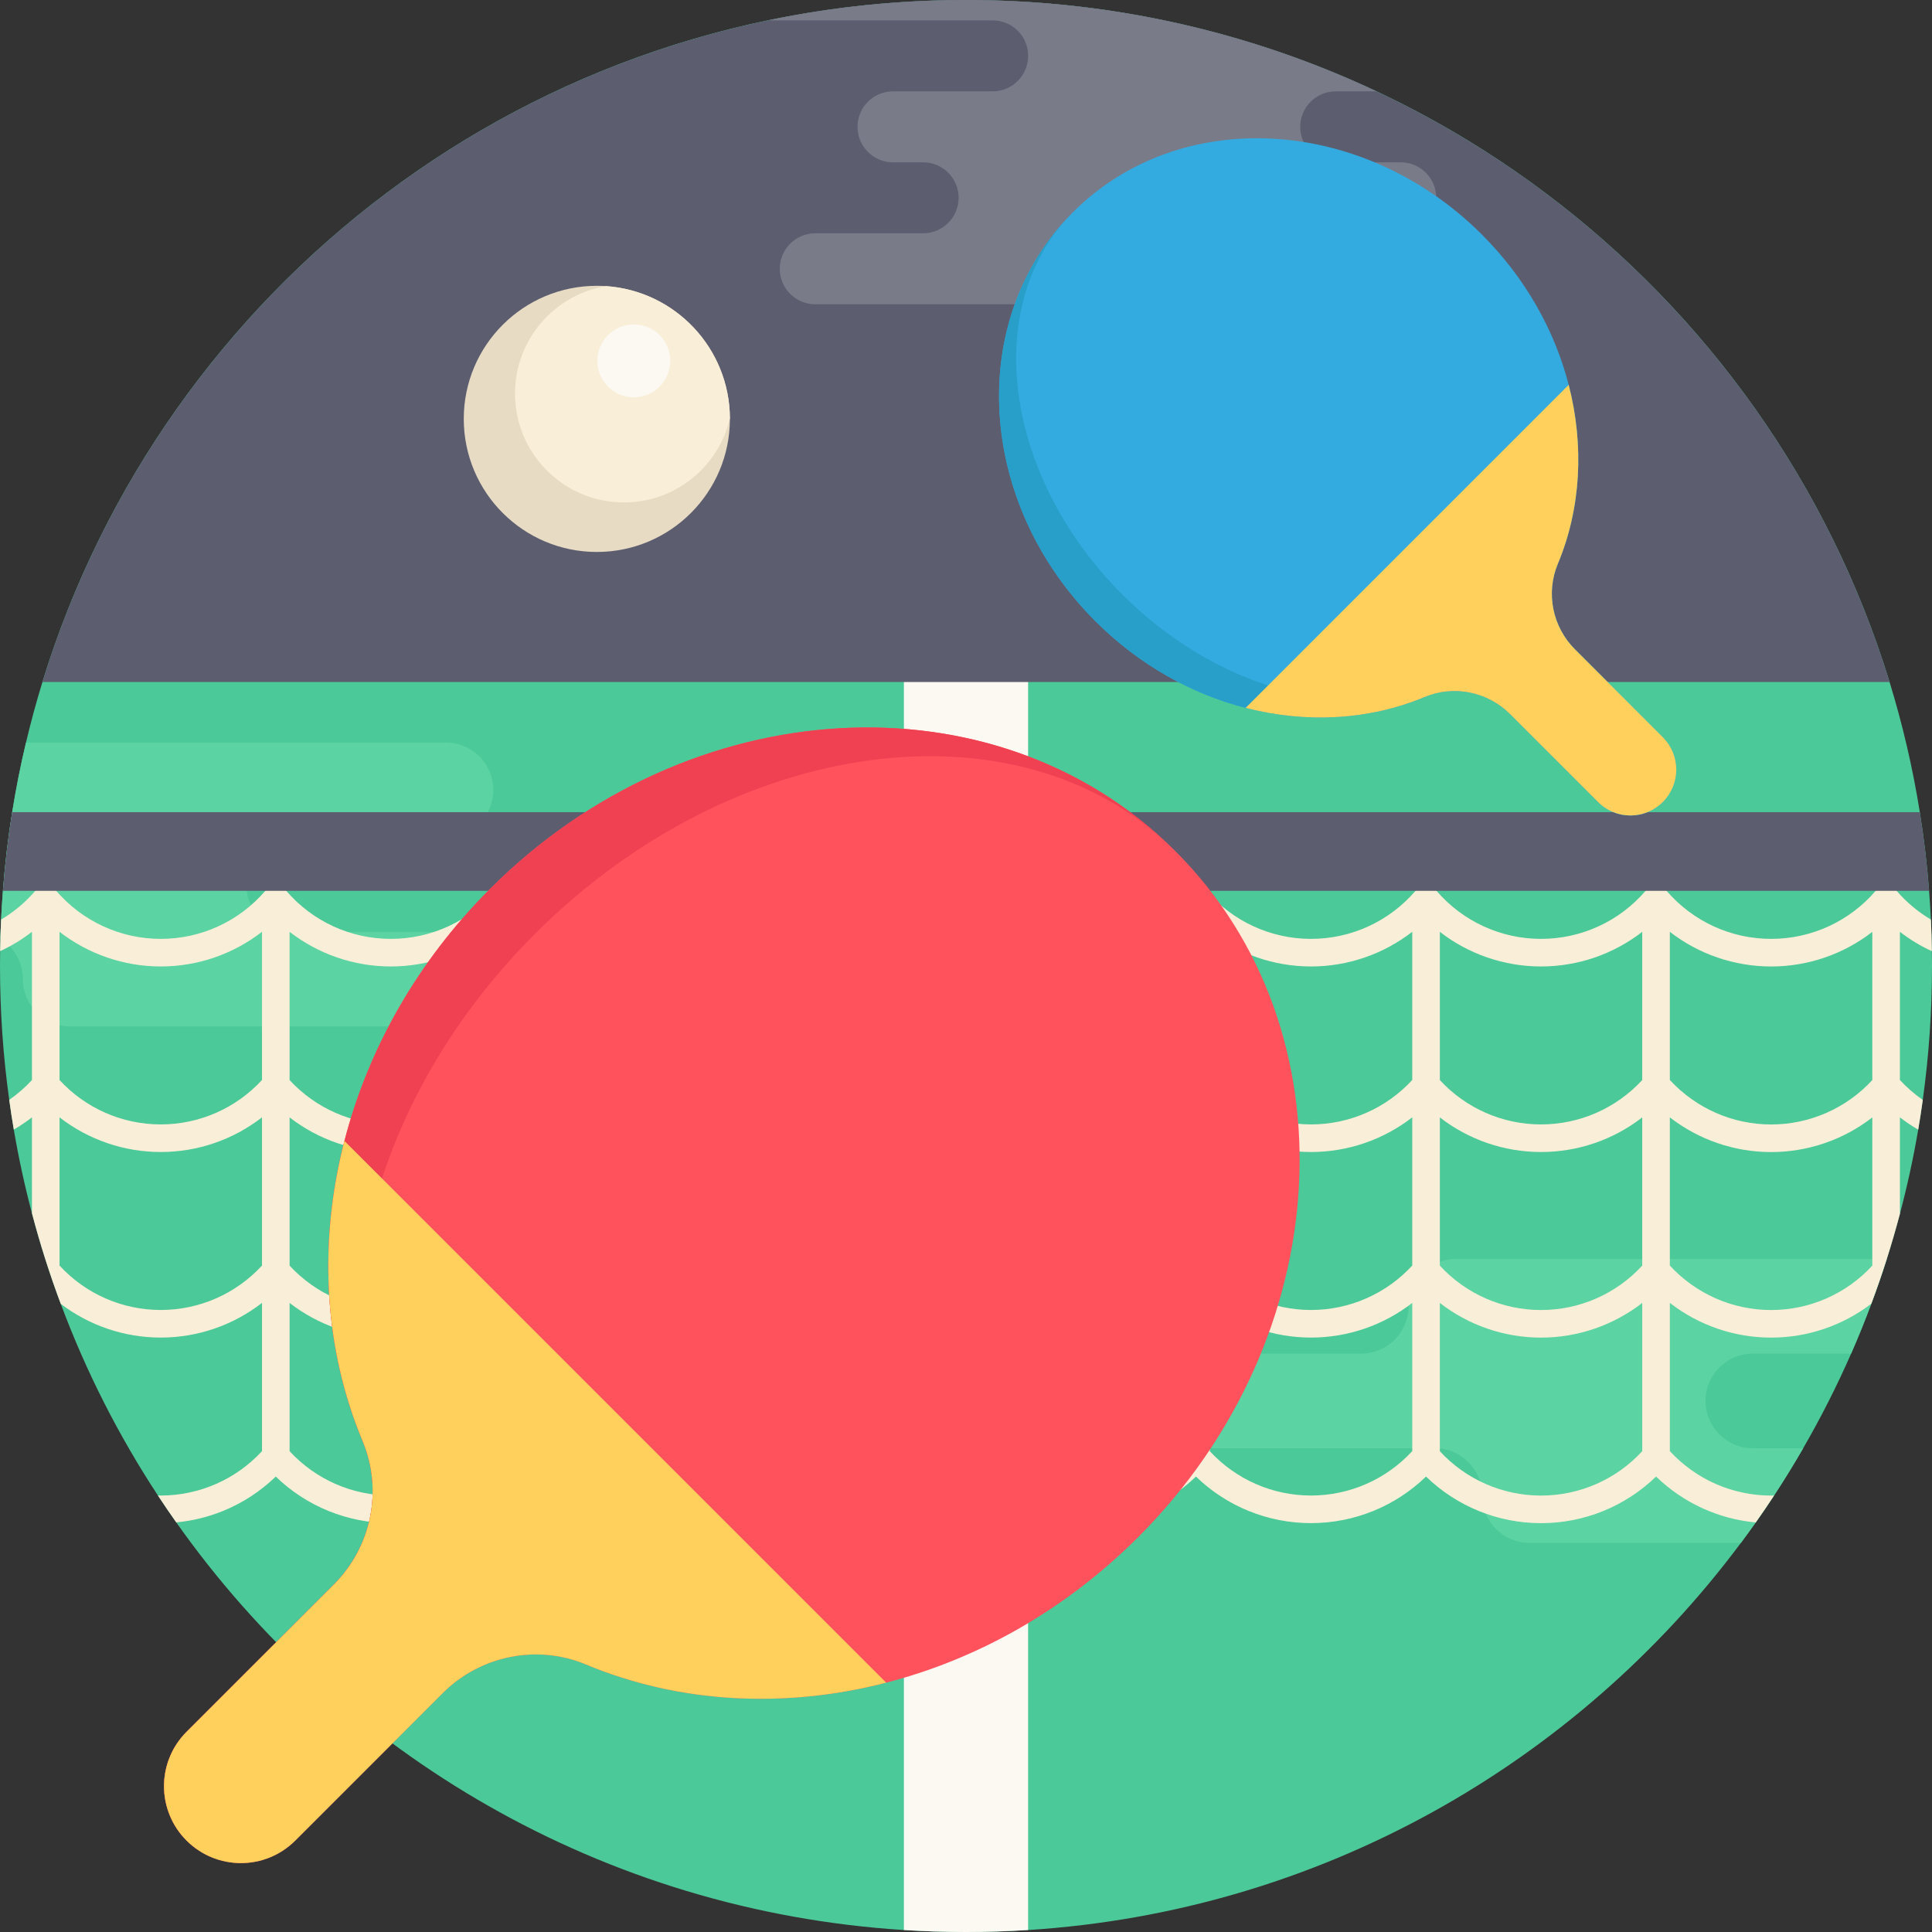
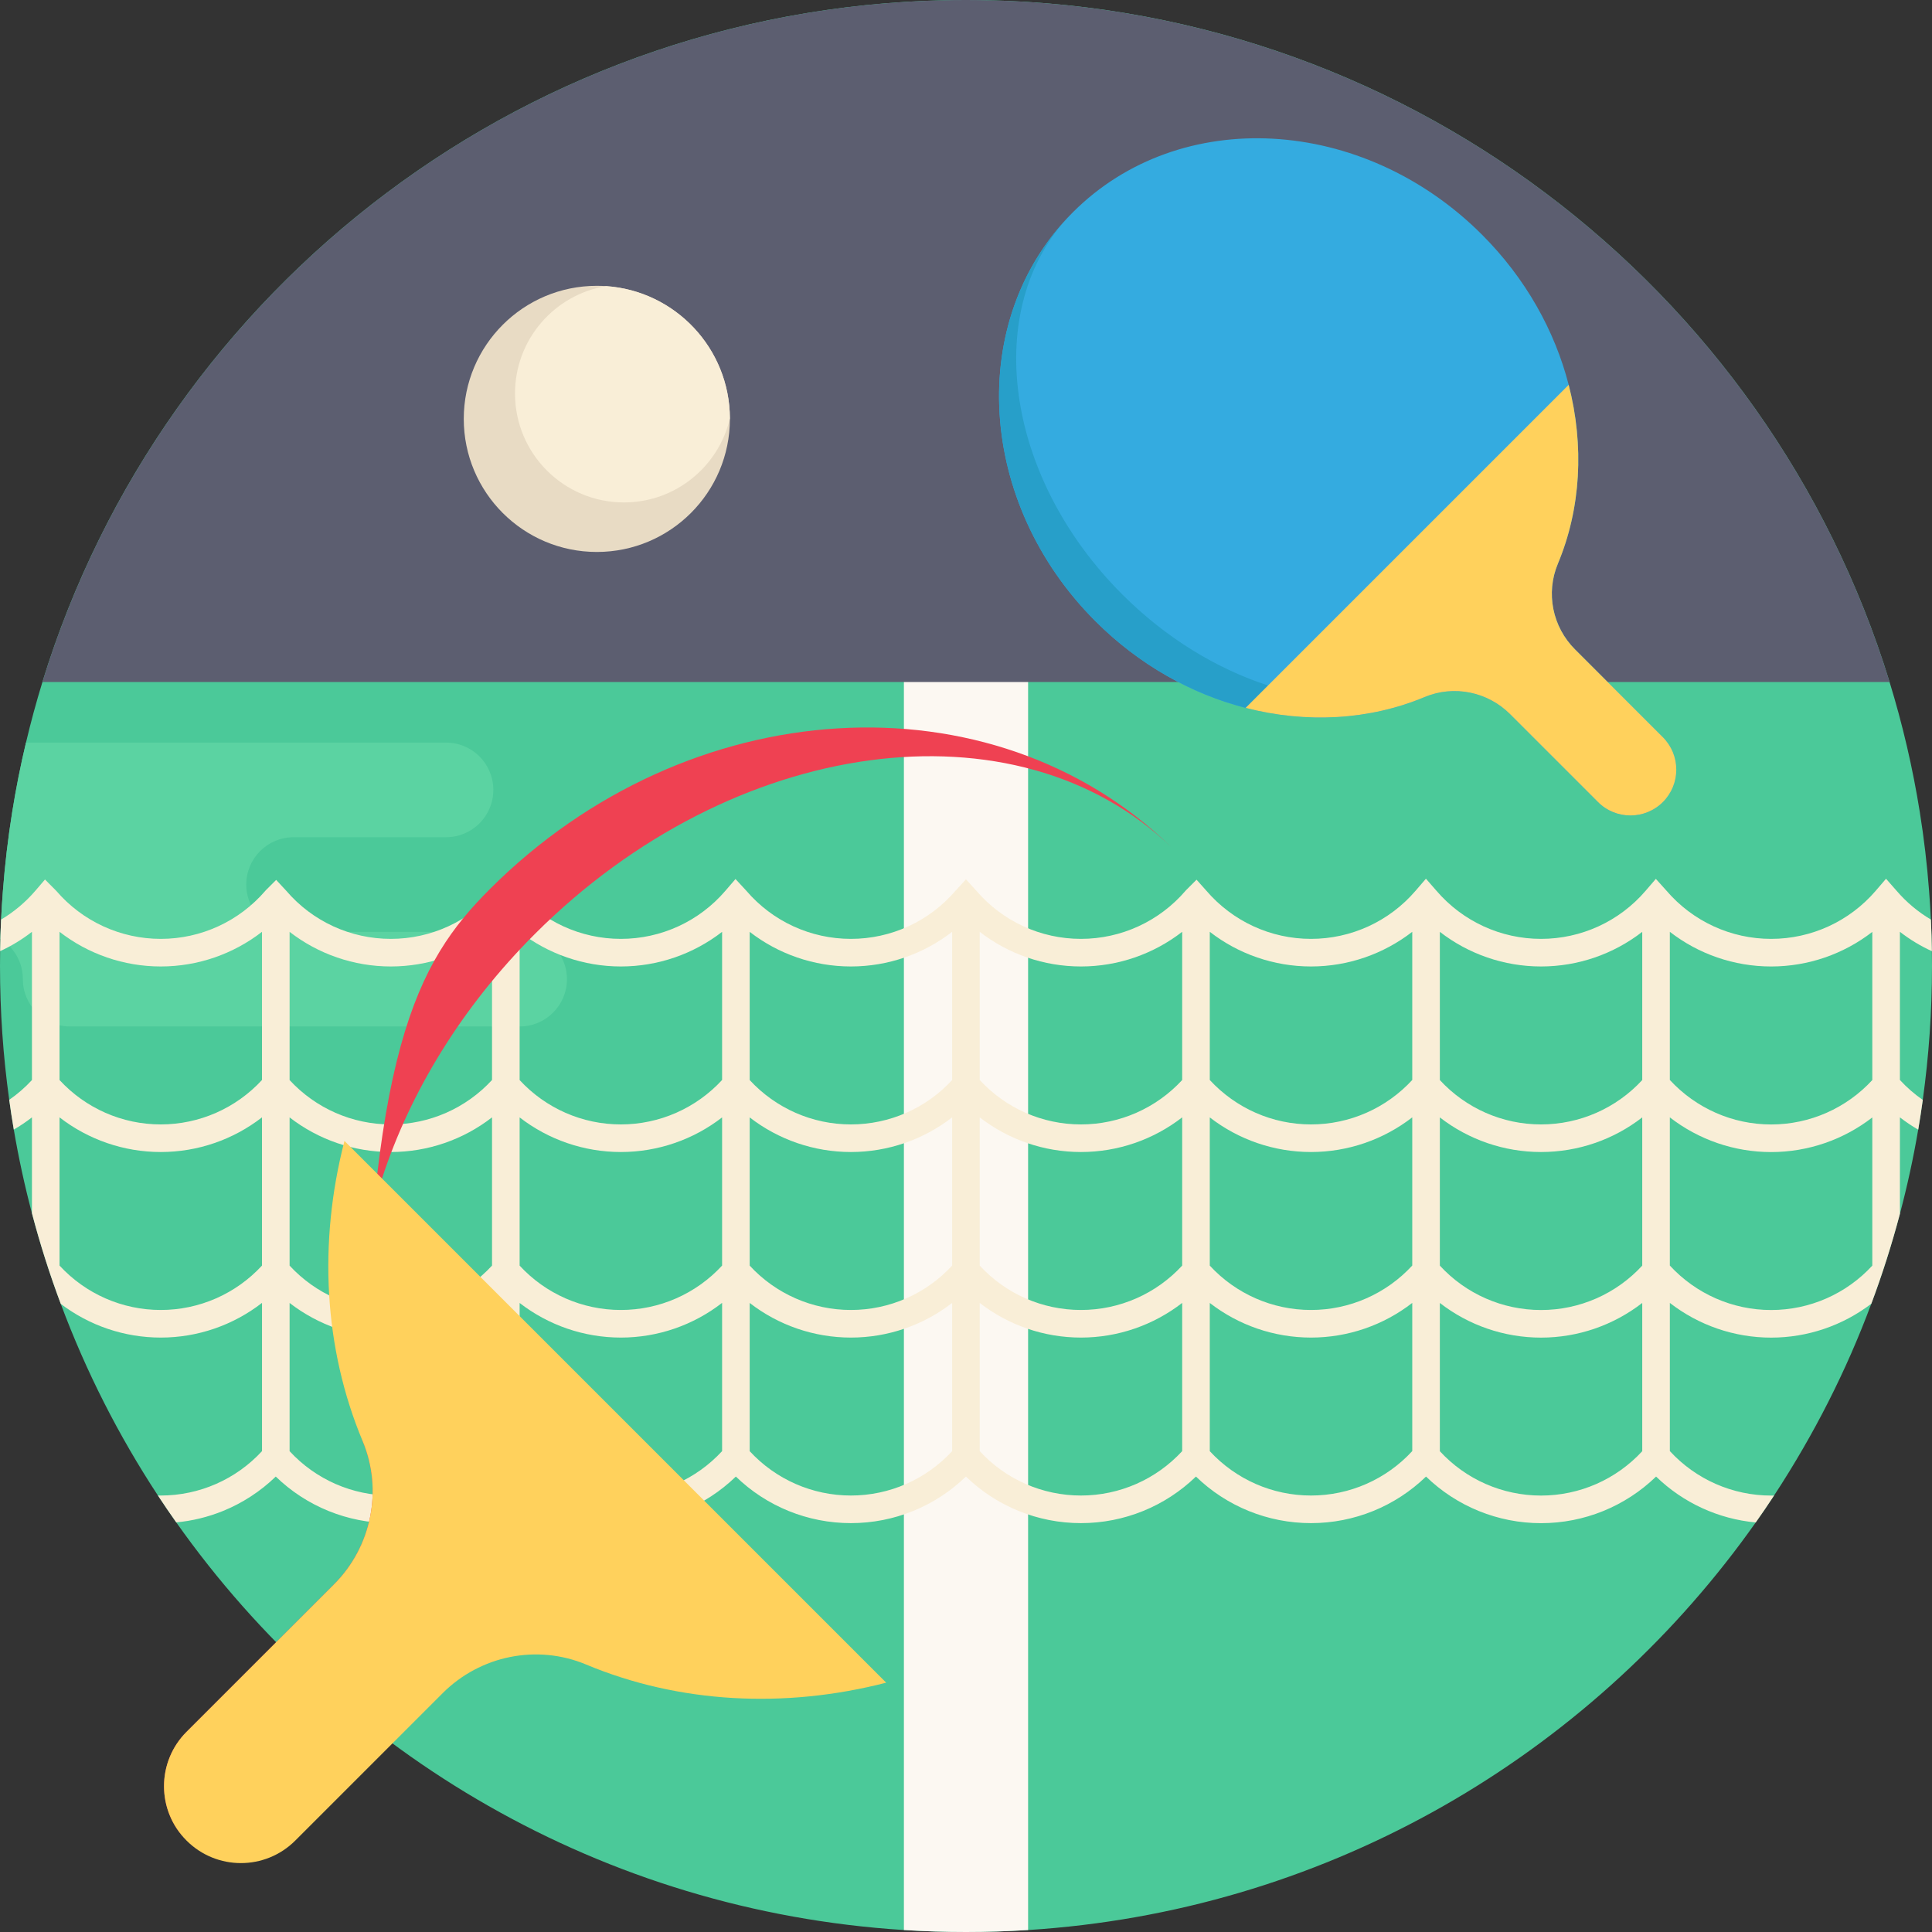
<svg xmlns="http://www.w3.org/2000/svg" width="512" height="512" viewBox="0 0 512 512" fill="none">
  <rect x="0" y="0" width="512" height="512" fill="#333333" stroke="none" />
  <g clip-path="url(#clip0_4042_674)">
    <path d="M512 256C512 268.037 511.164 279.886 509.555 291.485C509.189 294.129 508.792 296.751 508.343 299.374C507.058 306.918 505.438 314.358 503.495 321.672C502.429 325.705 501.269 329.686 500.015 333.636C498.751 337.628 497.382 341.588 495.919 345.496C494.258 349.958 492.471 354.367 490.569 358.714C486.786 367.334 482.544 375.704 477.863 383.792C475.407 388.045 472.837 392.224 470.141 396.331C468.563 398.745 466.944 401.117 465.282 403.468C463.997 405.286 462.691 407.083 461.364 408.87C417.771 467.353 349.769 506.578 272.457 511.479C267.013 511.822 261.527 512 256 512C250.473 512 244.987 511.822 239.543 511.478C159.859 506.431 90.081 464.917 46.707 403.446C45.046 401.095 43.426 398.723 41.848 396.32C31.472 380.52 22.8 363.51 16.102 345.537C13.166 337.7 10.616 329.686 8.464 321.515C6.541 314.243 4.932 306.855 3.657 299.353C3.208 296.73 2.8 294.108 2.445 291.464C0.825 279.876 0 268.037 0 256C0 254.683 0.01 253.367 0.031 252.061C0.052 250.974 0.073 249.888 0.104 248.811C0.146 247.097 0.208 245.384 0.292 243.691C0.417 241.141 0.574 238.602 0.773 236.074C1.306 229.042 2.131 222.093 3.229 215.228C4.222 209.011 5.444 202.856 6.886 196.796C8.161 191.373 9.624 186.023 11.243 180.746C43.384 76.079 140.81 0 256 0C371.19 0 468.616 76.079 500.757 180.746C504.195 191.937 506.891 203.452 508.771 215.228C509.868 222.093 510.694 229.042 511.227 236.074C511.426 238.603 511.582 241.142 511.708 243.691C511.844 246.47 511.927 249.26 511.969 252.071C511.99 253.377 512 254.683 512 256Z" fill="#4BC999" />
-     <path d="M500.015 333.636C498.751 337.628 497.382 341.588 495.919 345.496C494.258 349.958 492.471 354.367 490.569 358.714H464.52C457.603 358.714 451.981 364.325 451.981 371.253C451.981 378.181 457.603 383.792 464.52 383.792H477.863C475.407 388.045 472.837 392.224 470.141 396.331C468.563 398.745 466.944 401.117 465.282 403.468C463.997 405.286 462.691 407.083 461.364 408.87H405.316C401.857 408.87 398.723 407.47 396.455 405.202C394.177 402.924 392.777 399.789 392.777 396.331C392.777 389.403 387.166 383.792 380.238 383.792H320.334C316.875 383.792 313.741 382.392 311.463 380.124C309.196 377.846 307.795 374.711 307.795 371.253C307.795 364.325 313.406 358.714 320.334 358.714H360.74C364.199 358.714 367.333 357.314 369.601 355.046C371.879 352.768 373.279 349.633 373.279 346.175C373.279 339.258 378.89 333.636 385.818 333.636H500.015Z" fill="#5BD3A2" />
    <path d="M150.246 259.49C150.246 266.418 144.635 272.029 137.707 272.029H18.599C15.13 272.029 11.995 270.629 9.728 268.361C7.461 266.083 6.06 262.948 6.06 259.49C6.06 254.976 3.678 251.026 0.104 248.811C0.146 247.097 0.208 245.384 0.292 243.691C0.417 241.141 0.574 238.602 0.773 236.074C1.306 229.042 2.131 222.093 3.229 215.228C4.222 209.011 5.444 202.856 6.886 196.796H118.199C121.668 196.796 124.803 198.196 127.07 200.464C129.337 202.742 130.738 205.877 130.738 209.335C130.738 216.263 125.127 221.874 118.199 221.874H77.802C70.874 221.874 65.263 227.485 65.263 234.413C65.263 241.341 70.874 246.952 77.802 246.952H137.707C141.166 246.952 144.3 248.352 146.578 250.62C148.846 252.897 150.246 256.031 150.246 259.49Z" fill="#5BD3A2" />
    <path d="M272.457 157.236V511.477C267.013 511.822 261.527 512 256 512C250.473 512 244.987 511.822 239.543 511.478V157.236H272.457Z" fill="#FCF8F2" />
    <path d="M503.495 286.208V246.941C506.118 248.979 508.97 250.703 511.969 252.071C511.927 249.26 511.844 246.47 511.708 243.691C508.323 241.685 505.24 239.125 502.607 236.053L499.817 232.877L497.069 236.085C490.12 244.173 480.027 248.812 469.369 248.812C458.701 248.812 448.607 244.173 441.616 236.022L438.816 232.908L436.089 236.084C429.151 244.172 419.057 248.811 408.389 248.811C397.731 248.811 387.637 244.172 380.668 236.053L377.889 232.866L375.13 236.074C368.181 244.172 358.088 248.811 347.43 248.811C336.762 248.811 326.668 244.172 319.677 236.021L317.096 233.127L314.358 235.865L314.17 236.074C307.221 244.162 297.128 248.811 286.459 248.811C275.801 248.811 265.707 244.172 258.759 236.074L255.99 233.033L253.284 235.99L253.2 236.074C246.251 244.172 236.158 248.811 225.5 248.811C214.832 248.811 204.738 244.172 197.8 236.074L194.916 232.95L192.231 236.074C185.293 244.172 175.199 248.811 164.531 248.811C153.873 248.811 143.779 244.172 136.831 236.074L134.177 233.159L131.46 235.876L131.272 236.075C124.323 244.173 114.23 248.812 103.572 248.812C92.904 248.812 82.81 244.173 75.872 236.075L73.187 233.181L70.502 235.866L70.314 236.075C63.365 244.163 53.272 248.812 42.603 248.812C31.945 248.812 21.851 244.162 14.903 236.075L11.925 233.076L9.355 236.075C6.732 239.126 3.671 241.686 0.296 243.692C0.16 246.461 0.077 249.251 0.035 252.062C3.023 250.693 5.855 248.969 8.467 246.942V286.22C6.649 288.195 4.622 289.95 2.448 291.465C2.803 294.109 3.211 296.731 3.66 299.354C5.332 298.382 6.931 297.306 8.467 296.115V321.516C10.619 329.687 13.169 337.701 16.105 345.538C23.66 351.285 32.938 354.472 42.604 354.472C52.416 354.472 61.809 351.191 69.437 345.277V384.565C62.527 392.056 52.83 396.33 42.6 396.33C42.349 396.33 42.098 396.33 41.848 396.32C43.426 398.723 45.045 401.095 46.707 403.446C50.981 403.049 55.139 402.025 59.068 400.437C64.24 398.337 69.005 395.254 73.08 391.305C81.22 399.194 92.118 403.645 103.57 403.645C115.033 403.645 125.962 399.173 134.05 391.315C142.19 399.194 153.088 403.645 164.53 403.645C175.951 403.645 186.839 399.215 195.01 391.305C203.15 399.194 214.048 403.645 225.5 403.645C231.216 403.645 236.795 402.537 241.968 400.437C247.14 398.337 251.905 395.254 255.98 391.305C264.12 399.194 275.018 403.645 286.46 403.645C297.891 403.645 308.779 399.204 316.94 391.305C325.08 399.194 335.978 403.645 347.43 403.645C358.872 403.645 369.77 399.194 377.91 391.305C386.05 399.194 396.948 403.656 408.39 403.656C419.821 403.656 430.709 399.215 438.88 391.305C446.038 398.254 455.348 402.538 465.285 403.468C466.946 401.117 468.566 398.745 470.144 396.331C469.883 396.341 469.632 396.341 469.371 396.341C459.141 396.341 449.434 392.057 442.528 384.555V345.288C450.145 351.192 459.549 354.483 469.371 354.483C479.057 354.483 488.357 351.275 495.922 345.497C498.827 337.723 501.356 329.782 503.498 321.673V296.115C505.044 297.306 506.664 298.403 508.346 299.375C508.795 296.752 509.192 294.13 509.558 291.486C507.371 289.97 505.334 288.204 503.495 286.208ZM69.433 335.391C62.526 342.872 52.83 347.157 42.6 347.157C32.381 347.157 22.684 342.883 15.777 335.391V296.113C23.394 302.017 32.798 305.298 42.6 305.298C52.412 305.298 61.816 302.017 69.433 296.113V335.391ZM69.433 286.208C62.527 293.7 52.83 297.984 42.6 297.984C32.381 297.984 22.684 293.71 15.777 286.218V246.94C23.394 252.844 32.798 256.125 42.6 256.125C52.412 256.125 61.816 252.844 69.433 246.94V286.208ZM130.393 384.564C123.497 392.056 113.8 396.33 103.57 396.33C93.351 396.33 83.654 392.067 76.747 384.575V345.297C84.364 351.19 93.758 354.471 103.57 354.471C113.392 354.471 122.807 351.18 130.393 345.297V384.564ZM130.393 335.391C123.497 342.883 113.8 347.157 103.57 347.157C93.351 347.157 83.654 342.883 76.747 335.402V296.124C84.354 302.017 93.758 305.298 103.57 305.298C113.382 305.298 122.786 302.017 130.393 296.113V335.391ZM130.393 286.208C123.497 293.7 113.8 297.984 103.57 297.984C93.34 297.984 83.654 293.71 76.747 286.229V246.951C84.354 252.844 93.758 256.125 103.57 256.125C113.382 256.125 122.786 252.844 130.393 246.94V286.208ZM191.363 384.564C184.456 392.056 174.76 396.33 164.53 396.33C154.3 396.33 144.593 392.046 137.707 384.575V345.297C145.324 351.19 154.728 354.471 164.53 354.471C174.332 354.471 183.725 351.2 191.363 345.276V384.564ZM191.363 335.391C184.456 342.883 174.76 347.157 164.53 347.157C154.3 347.157 144.593 342.873 137.707 335.402V296.124C145.324 302.017 154.728 305.298 164.53 305.298C174.352 305.298 183.767 302.007 191.363 296.124V335.391ZM191.363 286.208C184.456 293.7 174.76 297.984 164.53 297.984C154.311 297.984 144.614 293.71 137.707 286.229V246.951C145.324 252.844 154.728 256.125 164.53 256.125C174.352 256.125 183.767 252.834 191.363 246.951V286.208ZM252.322 384.575C245.415 392.056 235.719 396.33 225.499 396.33C215.269 396.33 205.583 392.056 198.676 384.575V345.297C206.283 351.19 215.687 354.471 225.499 354.471C235.3 354.471 244.694 351.2 252.322 345.297V384.575ZM252.322 335.402C245.415 342.883 235.719 347.157 225.499 347.157C215.269 347.157 205.573 342.883 198.676 335.402V296.124C206.283 302.017 215.687 305.298 225.499 305.298C235.3 305.298 244.704 302.017 252.322 296.124V335.402ZM252.322 286.229C245.415 293.71 235.719 297.984 225.499 297.984C215.269 297.984 205.583 293.71 198.676 286.229V246.951C206.283 252.844 215.687 256.125 225.499 256.125C235.3 256.125 244.704 252.844 252.322 246.951V286.229ZM313.292 384.564C306.385 392.056 296.689 396.33 286.459 396.33C276.219 396.33 266.512 392.046 259.636 384.564V345.286C267.243 351.19 276.647 354.471 286.459 354.471C296.26 354.471 305.664 351.19 313.292 345.286V384.564ZM313.292 335.391C306.385 342.883 296.689 347.157 286.459 347.157C276.219 347.157 266.512 342.873 259.636 335.391V296.113C267.243 302.017 276.647 305.298 286.459 305.298C296.271 305.298 305.675 302.017 313.292 296.113V335.391ZM313.292 286.218C306.385 293.699 296.689 297.984 286.459 297.984C276.229 297.984 266.533 293.7 259.636 286.208V246.941C267.243 252.845 276.647 256.126 286.459 256.126C296.271 256.126 305.675 252.845 313.292 246.941V286.218ZM374.262 384.554C367.355 392.056 357.659 396.33 347.429 396.33C337.22 396.33 327.545 392.077 320.606 384.575V345.297C328.213 351.19 337.617 354.471 347.429 354.471C357.241 354.471 366.645 351.19 374.262 345.286V384.554ZM374.262 335.381C367.355 342.873 357.659 347.157 347.429 347.157C337.199 347.157 327.503 342.883 320.606 335.402V296.124C328.213 302.017 337.617 305.298 347.429 305.298C357.241 305.298 366.655 302.007 374.262 296.113V335.381ZM374.262 286.208C367.355 293.7 357.659 297.984 347.429 297.984C337.22 297.984 327.545 293.721 320.606 286.218V246.94C328.213 252.844 337.617 256.125 347.429 256.125C357.241 256.125 366.655 252.834 374.262 246.94V286.208ZM435.21 384.585C428.303 392.066 418.617 396.34 408.387 396.34C398.157 396.34 388.45 392.056 381.575 384.585V345.297C389.182 351.201 398.586 354.482 408.387 354.482C418.188 354.482 427.582 351.201 435.21 345.297V384.585ZM435.21 335.402C428.303 342.894 418.617 347.168 408.387 347.168C398.157 347.168 388.45 342.884 381.575 335.402V296.124C389.182 302.028 398.586 305.298 408.387 305.298C418.199 305.298 427.603 302.027 435.21 296.124V335.402ZM435.21 286.229C428.303 293.71 418.617 297.984 408.387 297.984C398.178 297.984 388.492 293.721 381.575 286.229V246.951C389.182 252.844 398.586 256.125 408.387 256.125C418.199 256.125 427.603 252.844 435.21 246.951V286.229ZM496.18 335.402C489.284 342.894 479.587 347.168 469.368 347.168C459.138 347.168 449.431 342.884 442.525 335.382V296.115C450.142 302.019 459.546 305.31 469.368 305.31C479.18 305.31 488.584 302.019 496.18 296.136V335.402ZM496.18 286.229C489.284 293.71 479.587 297.995 469.368 297.995C459.159 297.995 449.473 293.721 442.525 286.209V246.942C450.142 252.846 459.546 256.127 469.368 256.127C479.18 256.127 488.584 252.846 496.18 246.963V286.229Z" fill="#F9EED7" />
    <path d="M500.757 180.746H11.243C38.4 92.317 112.149 24.294 203.839 5.319C220.682 1.829 238.132 0 256 0C294.902 0 331.786 8.683 364.805 24.21C429.558 54.659 479.472 111.428 500.757 180.746Z" fill="#5C5E70" />
-     <path d="M511.227 236.074H0.773C1.306 229.042 2.131 222.093 3.229 215.228H508.772C509.868 222.093 510.694 229.042 511.227 236.074Z" fill="#5C5E70" />
-     <path d="M380.615 52.423C380.615 57.616 376.404 61.827 371.211 61.827H370.291C367.7 61.827 365.338 62.882 363.645 64.586C361.942 66.279 360.886 68.64 360.886 71.232C360.886 76.425 356.675 80.636 351.482 80.636H216.054C213.452 80.636 211.112 79.581 209.408 77.877C207.705 76.184 206.649 73.823 206.649 71.231C206.649 66.038 210.86 61.827 216.053 61.827H244.641C247.243 61.827 249.583 60.772 251.287 59.068C252.99 57.375 254.046 55.014 254.046 52.422C254.046 47.229 249.835 43.018 244.642 43.018H236.659C234.057 43.018 231.717 41.963 230.013 40.259C228.31 38.566 227.254 36.205 227.254 33.613C227.254 28.42 231.465 24.209 236.658 24.209H263.073C265.675 24.209 268.015 23.154 269.719 21.45C271.422 19.757 272.478 17.396 272.478 14.804C272.478 9.611 268.267 5.4 263.074 5.4H205.082C204.664 5.4 204.246 5.369 203.839 5.316C220.682 1.829 238.132 0 256 0C294.902 0 331.786 8.683 364.805 24.21H353.97C351.379 24.21 349.017 25.265 347.324 26.969C345.621 28.662 344.565 31.023 344.565 33.615C344.565 38.808 348.776 43.019 353.969 43.019H371.21C373.801 43.019 376.163 44.074 377.856 45.778C379.559 47.47 380.615 49.831 380.615 52.423Z" fill="#797B89" />
-     <path d="M301.599 407.388C282.16 426.827 258.878 439.735 234.851 445.927C207.816 452.894 179.843 451.372 155.328 441.117C142.31 435.665 127.288 438.73 117.314 448.705L78.25 487.769C74.275 491.744 69.059 493.739 63.842 493.739C58.626 493.739 53.41 491.744 49.434 487.769C41.476 479.811 41.476 466.911 49.434 458.954L88.497 419.89C98.472 409.915 101.537 394.895 96.092 381.883C85.829 357.36 84.308 329.387 91.282 302.36C97.474 278.333 110.382 255.051 129.821 235.612C182.767 182.666 264.13 178.203 311.564 225.637C358.998 273.071 354.545 354.442 301.599 407.388Z" fill="#FF525D" />
-     <path d="M48.823 487.111C41.486 479.124 41.693 466.697 49.436 458.953L88.5 419.889C98.475 409.914 101.54 394.894 96.095 381.883C85.832 357.36 84.311 329.387 91.285 302.36C97.477 278.333 110.385 255.051 129.824 235.612C182.356 183.08 262.862 178.276 310.451 224.536C269.326 184.963 194.2 195.055 141.733 247.522C122.294 266.961 108.662 289.519 101.236 312.312C92.873 337.951 92.347 363.877 100.202 385.991C104.362 397.717 100.468 411.91 90.494 421.884L51.43 460.948C43.725 468.653 42.645 480.165 48.823 487.111Z" fill="#EF4152" />
+     <path d="M48.823 487.111C41.486 479.124 41.693 466.697 49.436 458.953L88.5 419.889C98.475 409.914 101.54 394.894 96.095 381.883C97.477 278.333 110.385 255.051 129.824 235.612C182.356 183.08 262.862 178.276 310.451 224.536C269.326 184.963 194.2 195.055 141.733 247.522C122.294 266.961 108.662 289.519 101.236 312.312C92.873 337.951 92.347 363.877 100.202 385.991C104.362 397.717 100.468 411.91 90.494 421.884L51.43 460.948C43.725 468.653 42.645 480.165 48.823 487.111Z" fill="#EF4152" />
    <path d="M234.851 445.927C207.816 452.894 179.843 451.372 155.328 441.117C142.31 435.665 127.288 438.73 117.314 448.705L78.25 487.769C74.275 491.744 69.059 493.739 63.842 493.739C58.626 493.739 53.41 491.744 49.434 487.769C41.476 479.811 41.476 466.911 49.434 458.954L88.498 419.89C98.473 409.915 101.538 394.895 96.093 381.883C85.83 357.36 84.309 329.387 91.283 302.36L234.851 445.927Z" fill="#FFD15C" />
    <path d="M392.735 62.178C404.327 73.77 412.025 87.654 415.718 101.982C419.873 118.104 418.966 134.786 412.85 149.405C409.598 157.169 411.427 166.127 417.375 172.074L440.67 195.369C443.041 197.74 444.23 200.851 444.23 203.961C444.23 207.072 443.04 210.182 440.67 212.553C435.925 217.298 428.232 217.298 423.487 212.553L400.192 189.258C394.243 183.309 385.287 181.481 377.527 184.728C362.904 190.848 346.222 191.756 330.104 187.596C315.775 183.903 301.892 176.207 290.3 164.613C258.726 133.039 256.065 84.518 284.351 56.232C312.637 27.946 361.161 30.603 392.735 62.178Z" fill="#34ABE0" />
    <path d="M440.277 212.919C435.514 217.294 428.103 217.171 423.485 212.553L400.19 189.258C394.241 183.309 385.285 181.481 377.525 184.728C362.902 190.848 346.22 191.756 330.102 187.596C315.773 183.903 301.89 176.207 290.298 164.613C258.971 133.286 256.107 85.278 283.693 56.898C260.094 81.422 266.113 126.223 297.4 157.51C308.992 169.102 322.444 177.231 336.037 181.66C351.326 186.647 366.787 186.961 379.975 182.276C386.967 179.795 395.431 182.117 401.38 188.066L424.675 211.361C429.27 215.959 436.135 216.602 440.277 212.919Z" fill="#279FC9" />
    <path d="M415.717 101.982C419.872 118.104 418.966 134.786 412.85 149.405C409.598 157.169 411.427 166.127 417.375 172.074L440.67 195.369C443.041 197.74 444.23 200.851 444.23 203.961C444.23 207.072 443.04 210.182 440.67 212.553C435.925 217.298 428.232 217.298 423.487 212.553L400.191 189.258C394.242 183.309 385.287 181.481 377.527 184.728C362.904 190.848 346.222 191.756 330.104 187.596L415.717 101.982Z" fill="#FFD15C" />
    <path d="M193.432 110.874V111.01C193.432 130.487 177.644 146.275 158.167 146.275C138.69 146.275 122.902 130.487 122.902 111.01C122.902 91.533 138.69 75.745 158.167 75.745C159.003 75.745 159.828 75.776 160.643 75.829C178.918 77.093 193.358 92.285 193.432 110.874Z" fill="#E8DBC4" />
    <path d="M193.432 110.874C190.454 123.643 179.012 133.151 165.345 133.151C149.41 133.151 136.485 120.226 136.485 104.291C136.485 89.955 146.944 78.064 160.643 75.828C178.918 77.093 193.358 92.285 193.432 110.874Z" fill="#F9EED7" />
-     <path d="M167.967 105.294C173.305 105.294 177.632 100.967 177.632 95.629C177.632 90.291 173.305 85.964 167.967 85.964C162.629 85.964 158.302 90.291 158.302 95.629C158.302 100.967 162.629 105.294 167.967 105.294Z" fill="#FCF8F2" />
  </g>
  <defs>
    <clipPath id="clip0_4042_674">
      <rect width="512" height="512" fill="white" />
    </clipPath>
  </defs>
</svg>